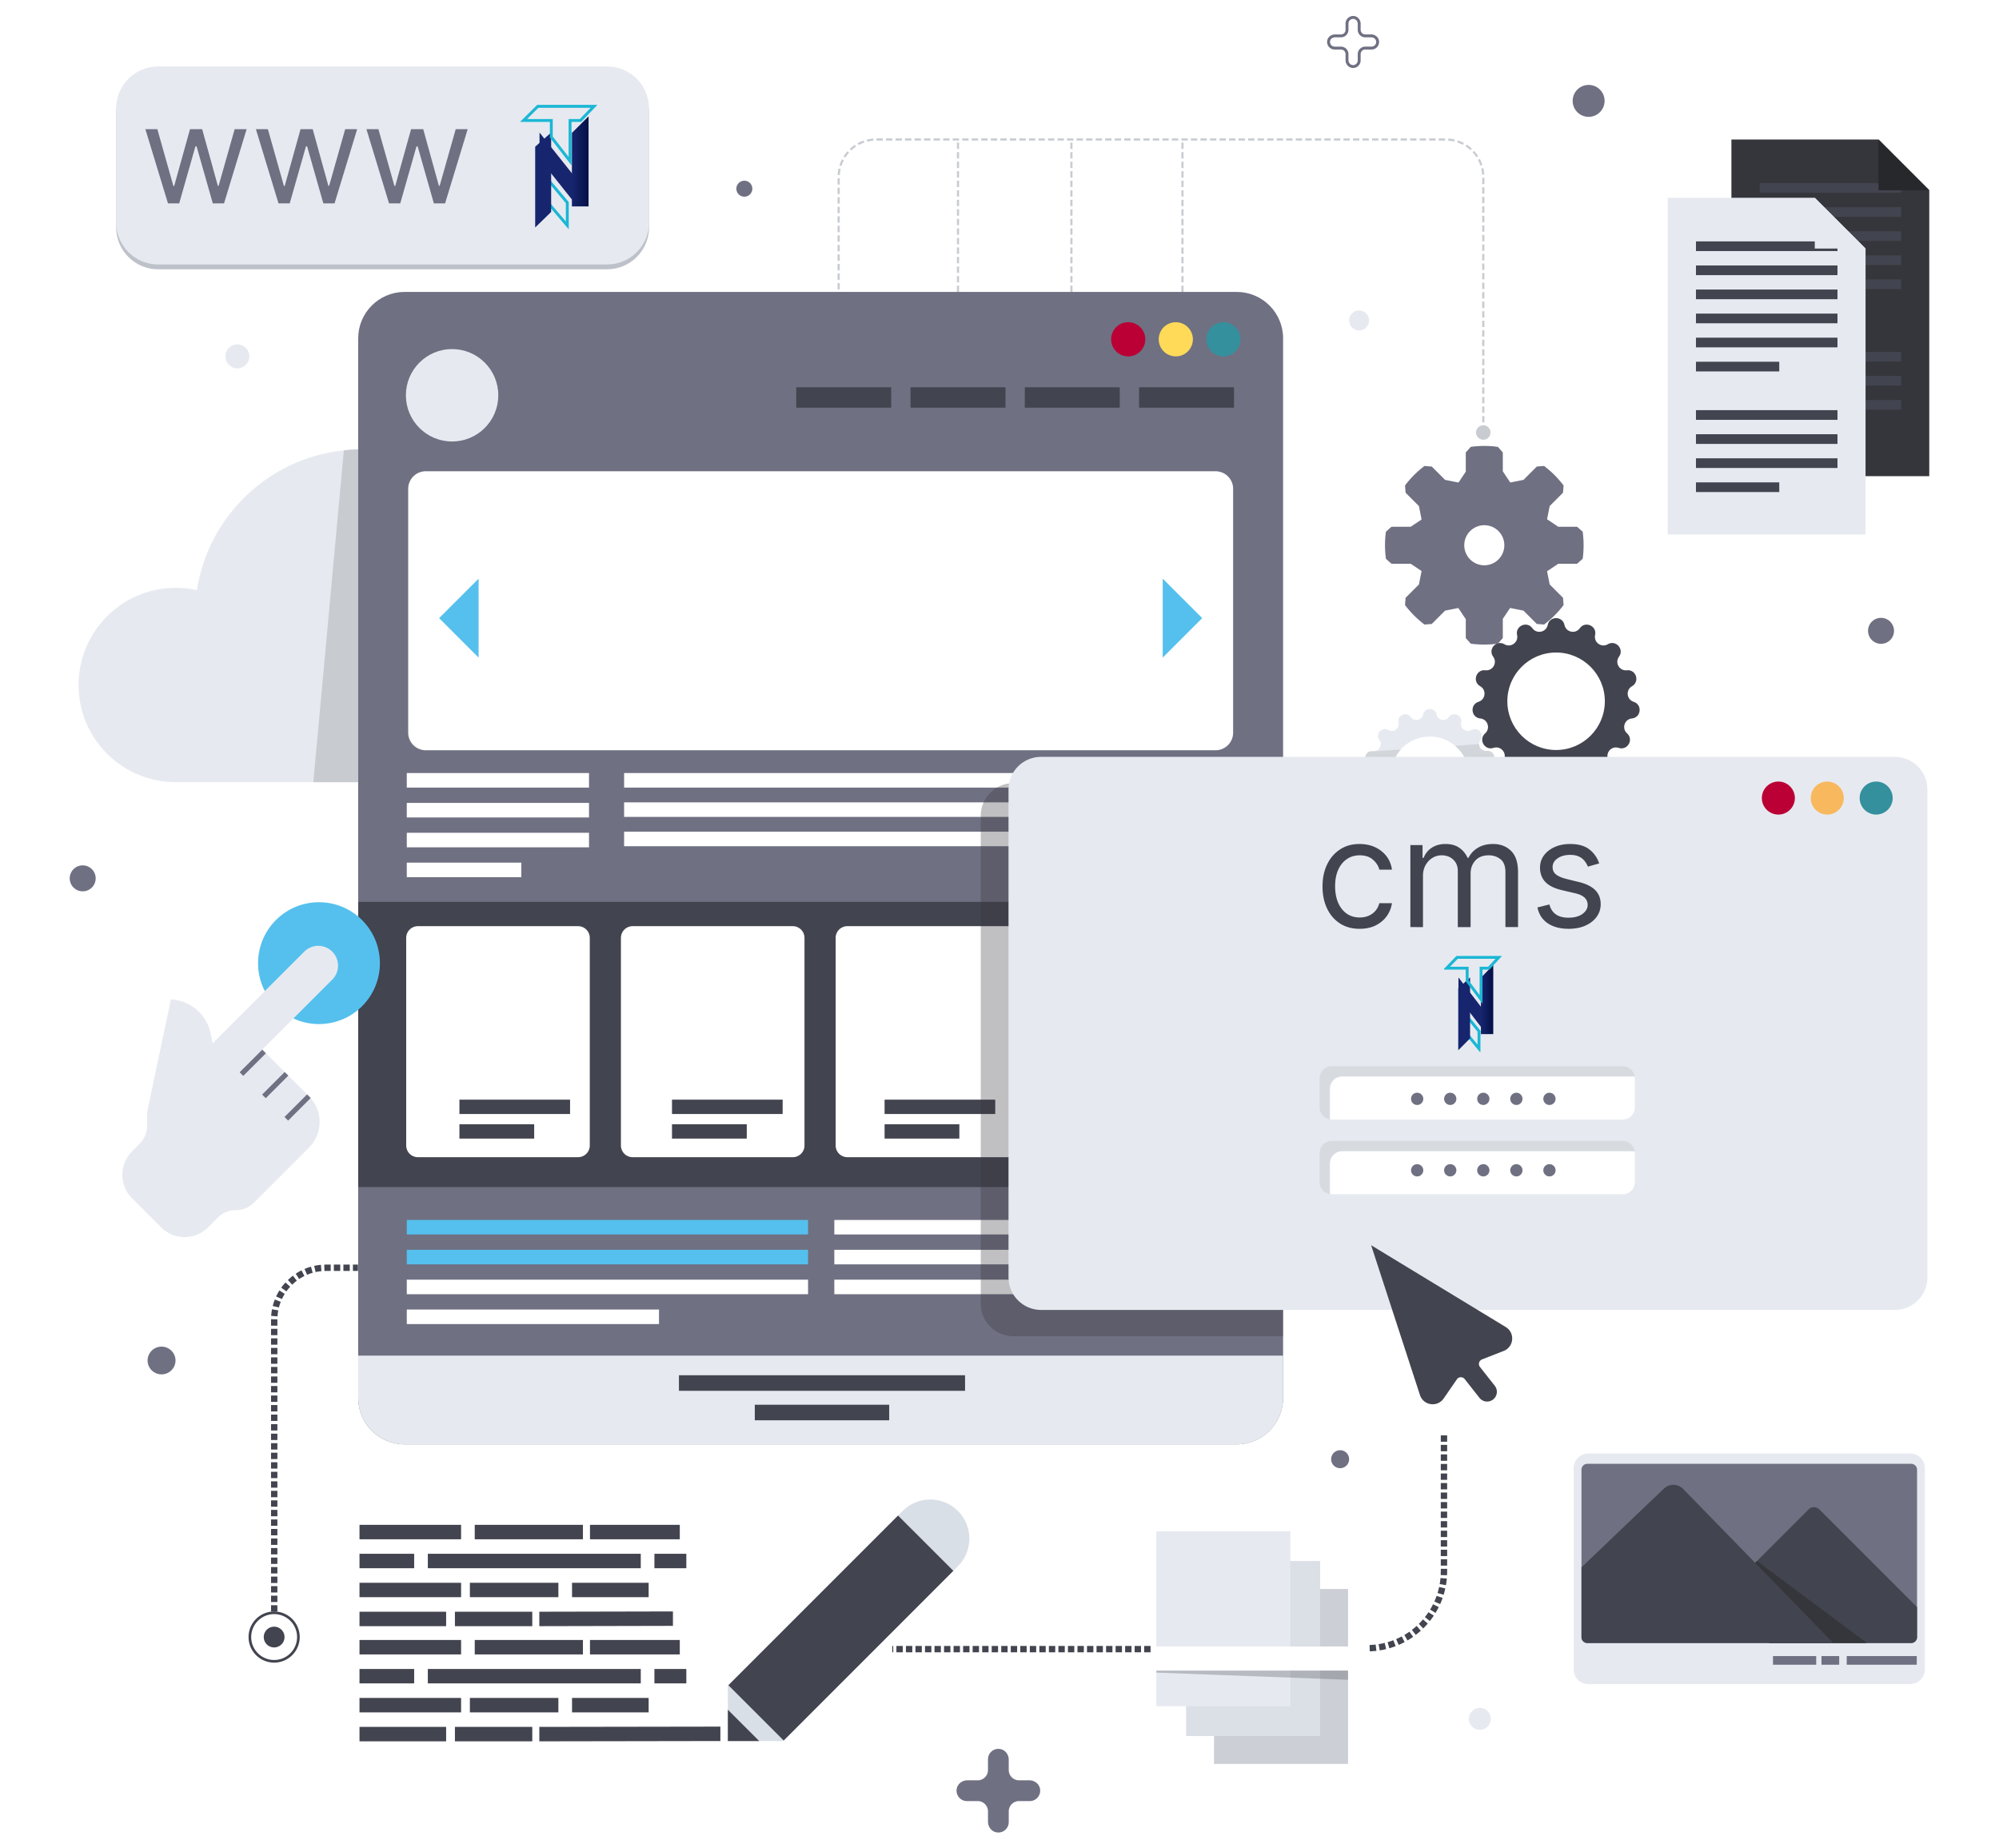
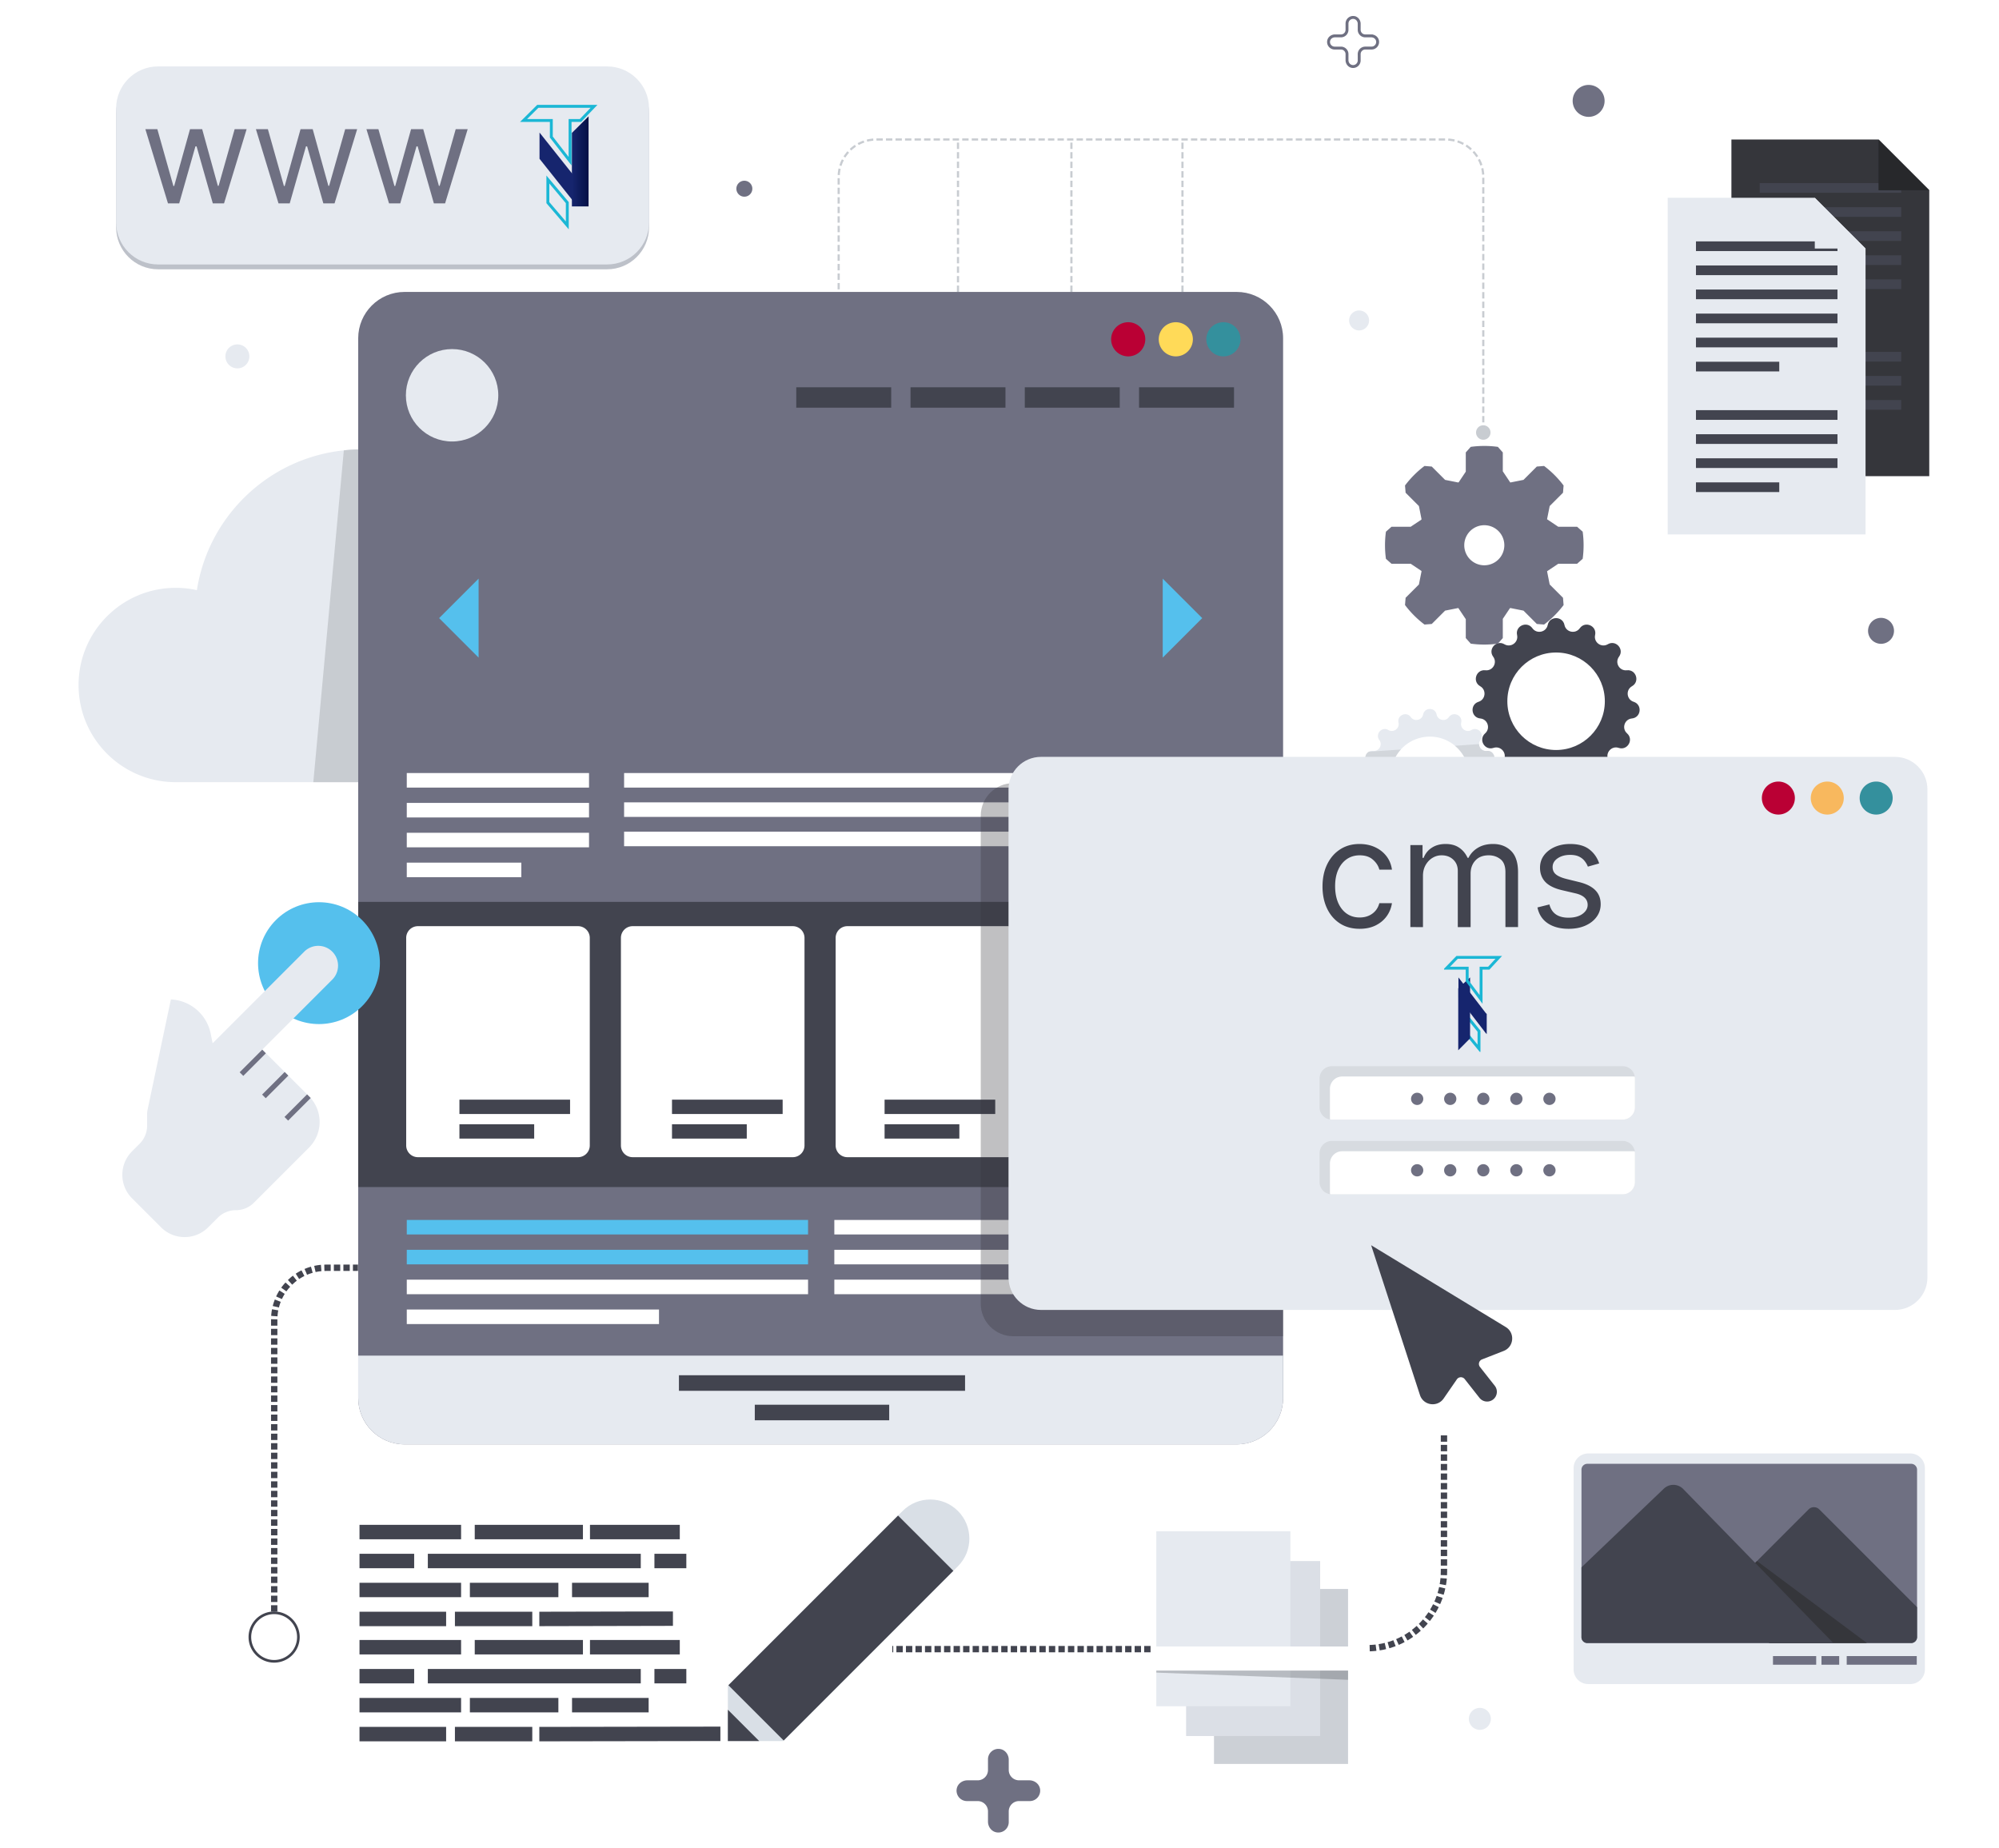
<svg xmlns="http://www.w3.org/2000/svg" width="688" height="636" fill="none" viewBox="0 0 688 636">
  <path fill="#e6eaf0" d="M218.028 253.188c0 8.832-7.165 15.997-16.013 15.997H60.499c-18.478 0-33.458-14.963-33.458-33.442 0-18.462 14.98-33.442 33.458-33.442 2.5 0 4.932.283 7.265.8 3.95-25.477 24.694-45.422 50.571-48.105a51 51 0 0 1 6.015-.333c14.93 0 28.51 5.715 38.708 15.063 11.414 10.464 18.562 25.51 18.562 42.206 0 2.483-.184 4.915-.483 7.315 7.898 3.249 13.846 10.281 15.562 18.862 1.667-.6 3.45-.933 5.316-.933 8.848 0 16.013 7.165 16.013 16.012" />
  <path fill="#c8ccd1" d="m163.058 169.726-9.148 99.459h-46.072l10.497-114.189a51 51 0 0 1 6.015-.333c14.93 0 28.51 5.715 38.708 15.063" />
  <path stroke="#c8ccd1" stroke-dasharray="2.19 1.09" stroke-miterlimit="10" stroke-width=".75" d="M288.647 102.869V60.914c0-7.13 5.78-12.91 12.91-12.91h196.039c7.13 0 12.91 5.78 12.91 12.91v86.467m-180.789-46.915V48.004m39.034 52.462V48.004m38.219 52.462V48.004" />
  <path fill="#6f7082" d="M441.606 116.412v364.71c0 8.798-7.148 15.946-15.963 15.946H139.247c-8.815 0-15.963-7.148-15.963-15.946v-364.71c0-8.798 7.148-15.946 15.963-15.946h286.396c8.815 0 15.963 7.148 15.963 15.946" />
  <path fill="#34909d" d="M415.181 116.692a5.877 5.877 0 1 0 11.753 0 5.877 5.877 0 0 0-11.753 0" />
  <path fill="#ffda58" d="M398.802 116.692a5.877 5.877 0 1 0 11.753.001 5.877 5.877 0 0 0-11.753-.001" />
  <path fill="#ba0034" d="M382.422 116.692a5.877 5.877 0 1 0 11.753 0 5.877 5.877 0 0 0-11.753 0" />
  <path fill="#42444f" d="M441.606 310.384H123.291v98.141h318.315zm-16.891-177.101h-32.68v7.02h32.68zm-39.328 0h-32.681v7.02h32.681zm-39.329 0h-32.68v7.02h32.68zm-39.329 0h-32.68v7.02h32.68z" />
  <path fill="#e6eaf0" d="M155.596 151.938c8.782 0 15.901-7.119 15.901-15.901s-7.119-15.902-15.901-15.902-15.901 7.12-15.901 15.902 7.119 15.901 15.901 15.901" />
-   <path fill="#fff" d="M418.354 258.199H146.542a6.054 6.054 0 0 1-6.054-6.054v-83.909a6.053 6.053 0 0 1 6.054-6.054h271.813a6.053 6.053 0 0 1 6.054 6.054v83.909a6.056 6.056 0 0 1-6.055 6.054" />
  <path fill="#55c0ed" d="M400.173 199.132v27.184l13.593-13.592zm-249.044 13.592 13.592 13.592v-27.184z" />
  <path fill="#fff" d="M424.407 266.042H214.798v5.007h209.609zm0 10.088H214.798v5.007h209.609zm-67.52 10.089H214.798v5.007h142.089zm-154.162-20.177h-62.723v5.007h62.723zm0 10.278h-62.723v5.007h62.723zm0 10.279h-62.723v5.007h62.723zm-23.3 10.277h-39.423v5.007h39.423z" />
  <path fill="#55c0ed" d="M278.113 419.837H140.002v5.007h138.111zm0 10.28H140.002v5.007h138.111z" />
  <path fill="#fff" d="M278.113 440.394H140.002v5.007h138.111zm-51.304 10.277h-86.807v5.008h86.807zm198.451-30.834H287.151v5.007H425.26zm-1.846 10.28H287.151v5.007h136.263zm-67.18 10.277h-69.083v5.007h69.083zm-157.283-42.149h-55.115a4.036 4.036 0 0 1-4.036-4.036v-71.432a4.035 4.035 0 0 1 4.036-4.036h55.115a4.035 4.035 0 0 1 4.035 4.036v71.432a4.036 4.036 0 0 1-4.035 4.036m73.901 0h-55.114a4.036 4.036 0 0 1-4.036-4.036v-71.432a4.036 4.036 0 0 1 4.036-4.036h55.114a4.035 4.035 0 0 1 4.036 4.036v71.432a4.035 4.035 0 0 1-4.036 4.036m73.904 0h-55.115a4.037 4.037 0 0 1-4.036-4.036v-71.432a4.035 4.035 0 0 1 4.036-4.036h55.115a4.035 4.035 0 0 1 4.036 4.036v71.432a4.037 4.037 0 0 1-4.036 4.036m73.902 0h-55.115a4.037 4.037 0 0 1-4.036-4.036v-71.432a4.035 4.035 0 0 1 4.036-4.036h55.115a4.035 4.035 0 0 1 4.036 4.036v71.432a4.037 4.037 0 0 1-4.036 4.036" />
  <path fill="#42444f" d="M196.201 378.445h-38.08v4.937h38.08zm-12.348 8.463h-25.732v4.937h25.732zm85.512-8.463h-38.081v4.937h38.081zm-12.349 8.463h-25.732v4.937h25.732zm85.513-8.463h-38.081v4.937h38.081zm-12.349 8.463h-25.732v4.937h25.732zm85.512-8.463h-38.08v4.937h38.08zm-12.348 8.463h-25.732v4.937h25.732z" />
  <path fill="#e6eaf0" d="M441.604 466.541v14.583c0 8.804-7.146 15.951-15.959 15.951H139.248c-8.811 0-15.959-7.147-15.959-15.951v-14.583z" />
  <path fill="#42444f" d="M332.148 473.283H233.67v5.366h98.478zm-26.11 10.149h-46.259v5.364h46.259z" />
  <path fill="#35363b" d="M348.745 269.524h92.861v190.337h-92.861c-6.181 0-11.197-5.016-11.197-11.198V280.721c0-6.182 5.016-11.197 11.197-11.197" opacity=".31" />
  <path fill="#42444f" d="M562.258 241.523c-2.452-.773-2.802-4.099-.565-5.365 2.79-1.578 1.403-5.845-1.781-5.484-2.554.292-4.227-2.606-2.698-4.672 1.907-2.576-1.096-5.912-3.857-4.284-2.216 1.305-4.922-.662-4.366-3.171.694-3.129-3.405-4.954-5.267-2.344-1.493 2.094-4.765 1.398-5.277-1.122-.638-3.141-5.127-3.141-5.765 0-.513 2.52-3.784 3.216-5.277 1.122-1.861-2.61-5.96-.783-5.267 2.344.557 2.511-2.149 4.477-4.366 3.171-2.761-1.626-5.763 1.708-3.857 4.284 1.53 2.068-.143 4.964-2.698 4.672-3.184-.363-4.57 3.906-1.781 5.484 2.238 1.266 1.89 4.592-.565 5.365-3.056.963-2.587 5.427.603 5.734 2.56.246 3.593 3.427 1.668 5.132-2.399 2.123-.156 6.01 2.883 4.994 2.439-.817 4.677 1.669 3.611 4.009-1.33 2.916 2.301 5.553 4.664 3.389 1.896-1.738 4.952-.377 4.928 2.194-.028 3.204 4.363 4.138 5.641 1.198 1.025-2.357 4.37-2.357 5.395 0 1.278 2.94 5.667 2.006 5.639-1.198-.022-2.571 3.032-3.932 4.929-2.194 2.362 2.164 5.993-.473 4.663-3.389-1.066-2.342 1.172-4.826 3.611-4.009 3.039 1.016 5.284-2.87 2.883-4.994-1.926-1.705-.892-4.886 1.668-5.132 3.189-.307 3.657-4.769.601-5.734m-26.693 16.589c-9.266 0-16.778-7.511-16.778-16.775 0-9.267 7.512-16.776 16.778-16.776 9.264 0 16.776 7.511 16.776 16.776 0 9.264-7.512 16.775-16.776 16.775" />
  <path fill="#e6eaf0" d="M513.565 267.141c-1.966-.616-2.249-3.282-.45-4.315.833-.467 1.217-1.25 1.217-2.016 0-1.283-1.05-2.566-2.65-2.383-1.499.166-2.632-1.033-2.632-2.35 0-.466.133-.966.466-1.399 1.533-2.083-.883-4.749-3.099-3.449-.383.233-.8.333-1.2.333-1.416 0-2.649-1.316-2.316-2.883.05-.2.067-.383.067-.566 0-2.15-2.916-3.249-4.299-1.317-.483.684-1.2.983-1.9.983-1.049 0-2.083-.683-2.332-1.882-.25-1.267-1.283-1.9-2.317-1.9-1.033 0-2.066.633-2.316 1.9-.25 1.199-1.283 1.882-2.332 1.882a2.3 2.3 0 0 1-1.917-.983c-.499-.699-1.199-.999-1.882-.999-1.367 0-2.716 1.199-2.35 2.882.033.184.067.367.067.533 0 1.75-1.95 2.966-3.566 2.017-2.216-1.3-4.632 1.366-3.099 3.449.333.433.466.916.466 1.383 0 1.316-1.116 2.532-2.632 2.366-.1-.017-.2-.017-.3-.017-.417 0-.784.1-1.1.283-1.483.784-1.816 3.133-.033 4.133a2.34 2.34 0 0 1 1.199 2.066c0 .95-.566 1.916-1.649 2.249-1.133.35-1.667 1.3-1.667 2.25 0 1.116.75 2.233 2.15 2.366 1.316.133 2.133 1.233 2.133 2.366 0 .633-.25 1.266-.8 1.75-1.933 1.716-.133 4.832 2.316 4.015.267-.083.517-.133.766-.133.5 0 .967.167 1.35.45.867.616 1.3 1.783.783 2.899-.15.35-.233.683-.233 1.017 0 1.866 2.366 3.199 3.982 1.716a2.32 2.32 0 0 1 1.583-.633c1.233 0 2.4.966 2.383 2.399v.033c0 2.533 3.499 3.266 4.532.933.817-1.899 3.516-1.899 4.333 0 1.033 2.35 4.548 1.6 4.532-.966v-.017c0-2.049 2.433-3.149 3.966-1.749.483.45 1.033.633 1.566.633 1.566 0 2.982-1.616 2.183-3.366a2.4 2.4 0 0 1-.217-.983c0-1.516 1.5-2.766 3.116-2.233.266.1.533.134.8.134 1.283 0 2.266-1.083 2.316-2.283.05-.65-.183-1.333-.8-1.866a2.3 2.3 0 0 1-.8-1.75c0-1.133.817-2.233 2.133-2.366 1.4-.133 2.149-1.25 2.149-2.366 0-.95-.533-1.9-1.666-2.25m-21.445 13.33c-1.782 0-3.499-.349-5.048-.966a13.49 13.49 0 0 1-8.432-12.514 13.474 13.474 0 0 1 13.48-13.48c3.3 0 6.316 1.167 8.648 3.15a13.39 13.39 0 0 1 4.832 10.33c0 4.999-2.716 9.365-6.765 11.698a13.4 13.4 0 0 1-6.715 1.782" />
  <path fill="#d2d6db" d="m487.072 279.505-10.148.7a2.27 2.27 0 0 0-1.35-.45c-.25 0-.499.05-.766.133-2.449.817-4.249-2.299-2.316-4.015.55-.483.8-1.117.8-1.75 0-1.133-.817-2.233-2.133-2.366-1.4-.133-2.15-1.25-2.15-2.366 0-.95.534-1.899 1.667-2.249 1.083-.334 1.649-1.3 1.649-2.25 0-.8-.383-1.599-1.199-2.066-1.783-1-1.45-3.349.033-4.132l10.964-.75a13.5 13.5 0 0 0-3.483 9.048 13.49 13.49 0 0 0 8.432 12.513m28.159-10.114c0 1.116-.749 2.233-2.149 2.366-1.316.133-2.133 1.233-2.133 2.366 0 .633.25 1.266.8 1.75.616.533.85 1.216.8 1.866l-13.714.95a13.48 13.48 0 0 0 6.765-11.698c0-4.165-1.882-7.881-4.832-10.33l8.282-.584c0 1.317 1.133 2.516 2.632 2.35 1.6-.183 2.65 1.1 2.65 2.383 0 .766-.384 1.549-1.217 2.016-1.799 1.033-1.516 3.699.45 4.315 1.133.35 1.666 1.3 1.666 2.25" />
  <path fill="#e6eaf0" d="M652.175 450.815H358.298c-6.182 0-11.194-5.012-11.194-11.194V271.666c0-6.182 5.012-11.194 11.194-11.194h293.877c6.181 0 11.194 5.012 11.194 11.194v167.955c0 6.182-5.013 11.194-11.194 11.194" />
  <path fill="#34909d" d="M645.726 280.332a5.68 5.68 0 1 0-.001-11.36 5.68 5.68 0 0 0 .001 11.36" />
  <path fill="#f8b85e" d="M628.895 280.332a5.68 5.68 0 1 0-.001-11.36 5.68 5.68 0 0 0 .001 11.36" />
  <path fill="#ba0034" d="M617.745 274.653a5.68 5.68 0 1 1-11.36-.001 5.68 5.68 0 0 1 11.36.001" />
  <path fill="#42444f" d="M467.966 319.647q-3.971 0-6.838-1.875t-4.412-5.165-1.544-7.518q0-4.302 1.581-7.592 1.6-3.308 4.448-5.165 2.868-1.875 6.691-1.875 2.978 0 5.367 1.103 2.39 1.103 3.916 3.088t1.893 4.632h-4.338q-.496-1.93-2.206-3.419-1.691-1.507-4.558-1.507-2.536 0-4.449 1.324-1.893 1.305-2.959 3.694-1.048 2.371-1.048 5.57 0 3.271 1.03 5.698 1.047 2.426 2.941 3.768 1.911 1.341 4.485 1.342 1.69 0 3.069-.588a6.35 6.35 0 0 0 2.335-1.692q.955-1.103 1.36-2.646h4.338a10.05 10.05 0 0 1-1.82 4.503q-1.434 1.985-3.805 3.162-2.352 1.158-5.477 1.158m17.443-.589v-28.233h4.191v4.411h.368q.882-2.26 2.849-3.51 1.967-1.269 4.724-1.269 2.794 0 4.65 1.269 1.875 1.25 2.923 3.51h.294q1.084-2.187 3.253-3.474 2.169-1.305 5.202-1.305 3.787 0 6.195 2.371 2.408 2.354 2.408 7.335v18.895h-4.338v-18.895q0-3.126-1.71-4.467-1.709-1.342-4.025-1.342-2.977 0-4.614 1.801-1.636 1.783-1.636 4.522v18.381h-4.411v-19.337q0-2.408-1.563-3.878-1.562-1.49-4.025-1.489-1.69 0-3.162.901-1.452.9-2.352 2.5-.883 1.58-.883 3.657v17.646zm64.987-21.91-3.897 1.103a7.2 7.2 0 0 0-1.084-1.893q-.699-.938-1.912-1.544t-3.107-.607q-2.59 0-4.319 1.195-1.71 1.176-1.71 2.996 0 1.617 1.177 2.555 1.176.938 3.676 1.562l4.191 1.03q3.786.919 5.643 2.812 1.857 1.875 1.857 4.834 0 2.427-1.397 4.338-1.38 1.912-3.861 3.015t-5.771 1.103q-4.32 0-7.15-1.875t-3.585-5.478l4.118-1.029q.588 2.279 2.224 3.419 1.654 1.139 4.319 1.139 3.034 0 4.816-1.286 1.802-1.305 1.802-3.125 0-1.472-1.03-2.463-1.03-1.011-3.161-1.508l-4.706-1.102q-3.879-.92-5.698-2.849-1.801-1.949-1.801-4.871 0-2.39 1.341-4.228 1.36-1.839 3.695-2.886 2.352-1.048 5.33-1.048 4.191 0 6.581 1.838 2.408 1.839 3.419 4.853" />
  <path fill="#6f7082" d="M542.793 194.018c.731-.65 1.188-1.053 1.92-1.703.209-1.525.316-3.083.316-4.664a34 34 0 0 0-.316-4.671l-1.92-1.703h-6.492l-3.822-2.557-.022-.052.9-4.512 4.582-4.581.205-2.496a34.2 34.2 0 0 0-6.717-6.72l-2.497.204-4.584 4.583-4.517.9-.05-.02-2.556-3.824v-6.495l-1.703-1.919a34 34 0 0 0-4.666-.317q-2.377.001-4.67.317l-1.703 1.919v6.613l-2.445 3.66-.161.066c-1.645-.326-2.873-.571-4.516-.898l-4.585-4.585-2.498-.204a34 34 0 0 0-6.712 6.722l.207 2.494 4.58 4.581.9 4.517-.067.16-3.659 2.446h-6.606l-1.92 1.703a34 34 0 0 0-.317 4.671q.001 2.376.317 4.663l1.92 1.703h6.606l3.659 2.446.067.162c-.327 1.645-.571 2.873-.9 4.517l-4.58 4.581-.207 2.494a34 34 0 0 0 6.712 6.72l2.498-.203 4.585-4.586 4.517-.896.055.022 2.551 3.82v6.495l1.703 1.92a34 34 0 0 0 4.671.317 34 34 0 0 0 4.665-.317l1.703-1.92v-6.613l2.445-3.659.161-.067 4.518.898 4.585 4.586 2.496.205a34.2 34.2 0 0 0 6.717-6.717l-.203-2.494-4.584-4.587-.898-4.511.021-.053 3.823-2.558h6.488zm-31.939.525a6.896 6.896 0 1 1 0-13.792 6.896 6.896 0 0 1 0 13.792" />
  <path fill="#ccd0d6" d="M463.964 546.839H417.82v60.216h46.144z" />
  <path fill="#dbdfe6" d="M454.363 537.239h-46.144v60.215h46.144z" />
  <path fill="#e6eaf0" d="M444.112 526.988h-46.144v60.215h46.144z" />
  <path fill="#35363b" d="M463.966 574.916H397.97v.713l65.996 2.477z" opacity=".26" />
  <path fill="#fff" d="M465.194 566.636h-69.478v8.281h69.478z" />
  <path fill="#55c0ed" d="M124.61 346.293c-8.189 8.19-21.464 8.19-29.654 0-8.188-8.187-8.188-21.464 0-29.654 8.19-8.19 21.465-8.19 29.654 0 8.19 8.188 8.19 21.465 0 29.654" />
  <path fill="#e6eaf0" d="m73.176 359.045 31.541-31.54a6.81 6.81 0 0 1 9.634 0 6.81 6.81 0 0 1 0 9.634l-24.077 24.077 16.076 16.076c4.875 4.876 4.875 12.782 0 17.658l-18.97 18.97a8.78 8.78 0 0 1-6.207 2.571 8.78 8.78 0 0 0-6.207 2.571l-3.33 3.329c-4.472 4.473-11.723 4.473-16.195 0l-9.983-9.982c-4.472-4.472-4.472-11.724 0-16.196l2.603-2.603a8.78 8.78 0 0 0 2.57-6.207v-3.811c0-.609.064-1.218.19-1.814l7.992-37.824c6.73.32 12.38 5.18 13.702 11.789z" />
  <path fill="#6f7082" d="m91.509 362.491-1.25-1.25-7.778 7.778 1.25 1.249zm7.725 7.678-1.249-1.249-7.777 7.778 1.249 1.248zm7.709 7.707-1.249-1.249-7.777 7.778 1.249 1.248z" />
  <path fill="#d9dfe6" d="M329.69 519.996c5.256 5.256 5.256 13.775 0 19.031l-60.15 60.15h-19.03v-19.032l60.15-60.15c5.255-5.254 13.775-5.254 19.03.001" />
  <path fill="#42444f" d="m328.114 540.601-58.392 58.393-19.029-19.027 53.335-53.335 5.052-5.058zm-77.604 47.794 10.782 10.782H250.51zm-91.816-63.628h-34.962v4.965h34.962zm41.936 0h-37.236v4.965h37.236zm33.335 0h-30.911v4.965h30.911zm-80.417 29.906h-29.816v4.965h29.816zm29.65 0h-26.624v4.965h26.624zm48.41 4.865-45.986.102v-4.968l45.986-.099zm-89.06-24.802h-18.816v4.966h18.816zm77.987 0h-73.287v4.966h73.287zm15.683 0h-10.982v4.966h10.982zm-77.524 9.97h-34.962v4.965h34.962zm33.485 0H161.72v4.965h30.459zm31.067 0h-26.368v4.965h26.368zm-64.552 19.696h-34.962v4.966h34.962zm41.936 0h-37.236v4.966h37.236zm33.335 0h-30.911v4.966h30.911zm-80.417 29.906h-29.816v4.966h29.816zm29.65 0h-26.624v4.966h26.624zm64.742 4.866-62.318.102v-4.967l62.318-.1zm-105.392-24.803h-18.816v4.966h18.816zm77.987 0h-73.287v4.966h73.287zm15.683 0h-10.982v4.966h10.982zm-77.524 9.97h-34.962v4.965h34.962zm33.485 0H161.72v4.965h30.459zm31.067 0h-26.368v4.965h26.368z" />
  <path stroke="#42444f" stroke-dasharray="2.19 1.09" stroke-miterlimit="10" stroke-width="2.187" d="M94.376 554.619V454.136c0-9.851 7.986-17.838 17.837-17.838h10.991" />
  <path stroke="#42444f" stroke-miterlimit="10" stroke-width=".908" d="M102.697 563.39a8.347 8.347 0 0 1-8.348 8.348 8.348 8.348 0 1 1 8.348-8.348Z" />
-   <path fill="#42444f" d="M97.924 563.391a3.573 3.573 0 1 1-7.146-.002 3.573 3.573 0 0 1 7.146.002" />
  <path stroke="#42444f" stroke-dasharray="2.19 1.09" stroke-miterlimit="10" stroke-width="2.187" d="M496.974 493.979v46.82c0 14.597-11.834 26.431-26.43 26.431m-74.558.314h-88.895" />
  <path fill="#bdc1c9" d="M208.94 92.679H54.414c-7.976 0-14.443-6.467-14.443-14.443v-39.27c0-7.976 6.467-14.442 14.443-14.442h154.524c7.976 0 14.443 6.466 14.443 14.443v39.269c.002 7.976-6.465 14.443-14.441 14.443" />
  <path fill="#e6eaf0" d="M208.94 91.013H54.414c-7.976 0-14.443-6.467-14.443-14.443V37.3c0-7.976 6.467-14.442 14.443-14.442h154.524c7.976 0 14.443 6.466 14.443 14.443V76.57c.002 7.976-6.465 14.443-14.441 14.443" />
  <path fill="#6f7082" d="m57.815 70-7.78-25.538h4.123l5.52 19.552h.266l5.453-19.552h4.19l5.387 19.486h.266l5.52-19.486h4.123L77.103 70h-3.858l-5.587-19.62h-.399L61.673 70zm38.042 0-7.781-25.538h4.123l5.52 19.552h.266l5.453-19.552h4.19l5.387 19.486h.266l5.52-19.486h4.123L115.143 70h-3.857L105.7 50.38h-.4L99.714 70zm38.041 0-7.781-25.538h4.123l5.52 19.552h.266l5.454-19.552h4.189l5.387 19.486h.266l5.52-19.486h4.124L153.185 70h-3.858l-5.586-19.62h-.399L137.755 70z" />
  <path fill="#d7dbe0" d="M562.703 371.149v9.948a4.206 4.206 0 0 1-4.199 4.215H458.379q-.3 0-.6-.05a4.19 4.19 0 0 1-3.616-4.165v-9.948a4.21 4.21 0 0 1 4.216-4.215h100.125c2.1 0 3.849 1.566 4.149 3.599.034.2.05.4.05.616" />
  <path fill="#fff" d="M562.703 371.149v9.948a4.206 4.206 0 0 1-4.199 4.215H458.379q-.3 0-.6-.05-.05-.3-.05-.6v-9.964c0-2.316 1.883-4.215 4.199-4.215h100.125q.3 0 .6.05c.033.2.05.4.05.616" />
  <path fill="#d7dbe0" d="M562.703 396.87v9.947a4.207 4.207 0 0 1-4.199 4.216H458.379q-.3 0-.6-.05a4.19 4.19 0 0 1-3.616-4.166v-9.947a4.21 4.21 0 0 1 4.216-4.216h100.125c2.1 0 3.849 1.566 4.149 3.599.033.2.05.4.05.617" />
  <path fill="#fff" d="M562.703 396.87v9.947a4.207 4.207 0 0 1-4.199 4.216H458.379q-.3 0-.6-.05-.05-.3-.05-.6v-9.964c0-2.316 1.883-4.216 4.199-4.216h100.125q.3 0 .6.05c.033.2.05.4.05.617" />
  <path fill="#6f7082" d="M489.854 378.168a2.106 2.106 0 1 1-4.212 0 2.106 2.106 0 0 1 4.212 0m11.382 0a2.106 2.106 0 1 1-4.212 0 2.106 2.106 0 0 1 4.212 0m11.383 0a2.106 2.106 0 1 1-4.212 0 2.106 2.106 0 0 1 4.212 0m11.382 0a2.106 2.106 0 1 1-4.212 0 2.106 2.106 0 0 1 4.212 0m11.382 0a2.106 2.106 0 1 1-4.212 0 2.106 2.106 0 0 1 4.212 0m-45.529 24.587a2.106 2.106 0 1 1-4.212 0 2.106 2.106 0 0 1 4.212 0m9.276 2.106a2.106 2.106 0 1 0 0-4.213 2.106 2.106 0 0 0 0 4.213m13.489-2.106a2.106 2.106 0 1 1-4.212 0 2.106 2.106 0 0 1 4.212 0m11.382 0a2.106 2.106 0 1 1-4.212 0 2.106 2.106 0 0 1 4.212 0m11.382 0a2.106 2.106 0 1 1-4.212 0 2.106 2.106 0 0 1 4.212 0" />
  <path fill="#c8ccd1" d="M512.994 148.851a2.488 2.488 0 1 1-4.976-.002 2.488 2.488 0 0 1 4.976.002" />
  <path fill="#42444f" d="m518.242 456.703-46.333-28.159 16.797 51.552c1.18 3.623 5.999 4.322 8.162 1.188l4.543-6.585a1.678 1.678 0 0 1 2.7-.085l5.12 6.504a3.355 3.355 0 0 0 5.271-4.15l-5.141-6.528a1.68 1.68 0 0 1 .707-2.601l7.463-2.919c3.546-1.388 3.967-6.239.711-8.217" />
  <path fill="#35363b" d="M664 163.875h-68.097V48.004h50.628L664 65.473z" />
  <path fill="#42444f" d="M654.342 63.017h-48.704v3.334h48.704zm0 8.284h-48.704v3.334h48.704zm0 8.284h-48.704v3.334h48.704zm0 8.282h-48.704v3.334h48.704zm0 8.284h-48.704v3.335h48.704zm-20.036 8.283h-28.668v3.335h28.668zm20.036 16.667h-48.704v3.334h48.704zm0 8.284h-48.704v3.334h48.704zm0 8.283h-48.704v3.334h48.704zm-20.036 8.283h-28.668v3.334h28.668z" />
  <path fill="#27282b" d="M664 65.473h-17.467v-17.47z" />
  <path fill="#e6eaf0" d="M642.069 183.932h-68.097V68.06H624.6c6.821 6.822 10.645 10.648 17.469 17.47z" />
  <path fill="#42444f" d="M632.409 83.073h-48.704v3.333h48.704zm0 8.285h-48.704v3.332h48.704zm0 8.283h-48.704v3.333h48.704zm0 8.283h-48.704v3.333h48.704zm0 8.285h-48.704v3.333h48.704zm-20.036 8.283h-28.668v3.332h28.668zm20.036 16.665h-48.704v3.333h48.704zm0 8.285h-48.704v3.333h48.704zm0 8.284h-48.704v3.332h48.704zm-20.036 8.282h-28.668v3.332h28.668z" />
  <path fill="#e6eaf0" d="M642.069 85.53H624.6V68.06c6.821 6.822 10.645 10.648 17.469 17.47m15.401 494.037H546.617a5.025 5.025 0 0 1-5.024-5.024v-69.311a5.024 5.024 0 0 1 5.024-5.024H657.47a5.024 5.024 0 0 1 5.024 5.024v69.311a5.025 5.025 0 0 1-5.024 5.024" />
  <path fill="#6f7082" d="M659.801 505.8v57.617a2.04 2.04 0 0 1-2.031 2.031H546.309a2.02 2.02 0 0 1-2.01-2.031V505.8a2.02 2.02 0 0 1 2.01-2.031H657.77c1.116 0 2.031.916 2.031 2.031" />
  <path fill="#42444f" d="M659.801 553.103v10.314a2.037 2.037 0 0 1-2.031 2.031h-48.845l-6.875-25.56 2.656-2.656 17.749-17.769a2.62 2.62 0 0 1 3.703-.002z" />
  <path fill="#35363b" d="M642.545 565.448h-33.618l-6.877-25.56 2.658-2.656z" />
  <path fill="#42444f" d="M630.981 565.449h-84.672c-1.11 0-2.01-.9-2.01-2.01v-24.042l28.355-27.079a4.734 4.734 0 0 1 6.66.12z" />
  <path fill="#6f7082" d="M659.694 569.947h-24.107v2.966h24.107zm-26.693 0h-6.097v2.966h6.097zm-7.918 0h-14.872v2.966h14.872zm22.316-348.38a4.466 4.466 0 1 0 0-8.932 4.466 4.466 0 0 0 0 8.932" />
  <path fill="#e6eaf0" d="M513.102 591.484a3.779 3.779 0 1 1-7.557 0 3.779 3.779 0 0 1 7.557 0" />
-   <path fill="#6f7082" d="M461.238 505.273a3.091 3.091 0 1 0 0-6.182 3.091 3.091 0 0 0 0 6.182M60.41 468.179a4.809 4.809 0 1 1-9.618 0 4.809 4.809 0 0 1 9.617 0M32.931 302.283a4.466 4.466 0 1 1-8.932 0 4.466 4.466 0 0 1 8.932 0" />
  <path fill="#e6eaf0" d="M85.825 122.648a4.123 4.123 0 1 1-8.246 0 4.123 4.123 0 0 1 8.246 0" />
  <path fill="#6f7082" d="M258.934 64.944a2.747 2.747 0 1 1-5.494 0 2.747 2.747 0 0 1 5.494 0" />
  <path fill="#e6eaf0" d="M471.199 110.284a3.435 3.435 0 1 1-6.87-.001 3.435 3.435 0 0 1 6.87.001" />
  <path fill="#6f7082" d="M552.257 34.72a5.495 5.495 0 1 1-10.99 0 5.495 5.495 0 0 1 10.99 0M354.272 612.693h-3.54a3.55 3.55 0 0 1-3.551-3.55v-3.541c0-1.728-1.157-3.321-2.851-3.656a3.58 3.58 0 0 0-4.292 3.501v3.697a3.55 3.55 0 0 1-3.551 3.551h-3.541c-1.728 0-3.321 1.156-3.656 2.851a3.582 3.582 0 0 0 3.499 4.292h3.698a3.55 3.55 0 0 1 3.551 3.551v3.541c0 1.728 1.158 3.321 2.851 3.656a3.582 3.582 0 0 0 4.292-3.501v-3.698a3.55 3.55 0 0 1 3.551-3.55h3.697c2.2 0 3.952-2.017 3.501-4.293-.338-1.693-1.93-2.851-3.658-2.851" />
  <path stroke="#6f7082" stroke-miterlimit="10" d="M471.957 12.35h-2.078a2.084 2.084 0 0 1-2.084-2.084V8.188c0-1.015-.68-1.948-1.675-2.146a2.102 2.102 0 0 0-2.519 2.054v2.17a2.084 2.084 0 0 1-2.085 2.084h-2.078c-1.014 0-1.949.68-2.146 1.675a2.102 2.102 0 0 0 2.055 2.52h2.169c1.152 0 2.085.932 2.085 2.084v2.078c0 1.013.68 1.947 1.674 2.146a2.102 2.102 0 0 0 2.52-2.055v-2.17c0-1.15.933-2.084 2.084-2.084h2.17a2.102 2.102 0 0 0 2.054-2.52c-.196-.995-1.131-1.674-2.146-1.674Z" />
  <g clip-path="url(#a)">
    <path stroke="#1bb7d5" d="M195.248 77.575v-7.84l-6.69-7.959v7.959z" />
    <path fill="#16256e" d="m185.69 45.622 12.664 15.917.478.475v9.027l-.478-.475L185.69 54.65z" />
    <g filter="url(#b)">
      <path fill="url(#c)" d="m198.832 45.74 5.734-5.701V71.04h-4.872q-.002.01-.026 0h-.836z" />
    </g>
    <g filter="url(#d)">
-       <path fill="#16256e" d="m185.69 72.942-5.495 5.345V50.492l5.495-4.87z" />
-     </g>
+       </g>
    <path stroke="#1bb7d5" d="m204.447 36.594-4.659 4.87h-3.584v14.017l-6.452-8.315v-5.702h-9.557l4.898-4.87z" />
  </g>
  <g clip-path="url(#e)">
    <path stroke="#1bb7d5" d="M509.035 360.906v-6.017l-4.955-6.107v6.107z" />
    <path fill="#16256e" d="m501.956 336.384 9.38 12.216.354.364v6.928l-.354-.364-9.38-12.216z" />
    <g filter="url(#f)">
-       <path fill="url(#g)" d="m511.69 336.475 4.248-4.376v23.793h-3.609q-.003.007-.019 0h-.62z" />
-     </g>
+       </g>
    <g filter="url(#h)">
      <path fill="#16256e" d="m501.956 357.351-4.071 4.102v-21.331l4.071-3.738z" />
    </g>
    <path stroke="#1bb7d5" d="m515.85 329.456-3.452 3.737h-2.655v10.757l-4.778-6.381v-4.376h-7.08l3.628-3.737z" />
  </g>
  <defs>
    <filter id="b" width="7.735" height="31.007" x="196.832" y="40.039" color-interpolation-filters="sRGB" filterUnits="userSpaceOnUse">
      <feFlood flood-opacity="0" result="BackgroundImageFix" />
      <feBlend in="SourceGraphic" in2="BackgroundImageFix" result="shape" />
      <feColorMatrix in="SourceAlpha" result="hardAlpha" values="0 0 0 0 0 0 0 0 0 0 0 0 0 0 0 0 0 0 127 0" />
      <feOffset dx="-2" />
      <feGaussianBlur stdDeviation="1.5" />
      <feComposite in2="hardAlpha" k2="-1" k3="1" operator="arithmetic" />
      <feColorMatrix values="0 0 0 0 0 0 0 0 0 0 0 0 0 0 0 0 0 0 0.15 0" />
      <feBlend in2="shape" result="effect1_innerShadow_783_11298" />
    </filter>
    <filter id="d" width="8.496" height="32.666" x="180.195" y="45.622" color-interpolation-filters="sRGB" filterUnits="userSpaceOnUse">
      <feFlood flood-opacity="0" result="BackgroundImageFix" />
      <feBlend in="SourceGraphic" in2="BackgroundImageFix" result="shape" />
      <feColorMatrix in="SourceAlpha" result="hardAlpha" values="0 0 0 0 0 0 0 0 0 0 0 0 0 0 0 0 0 0 127 0" />
      <feOffset dx="4" />
      <feGaussianBlur stdDeviation="1.5" />
      <feComposite in2="hardAlpha" k2="-1" k3="1" operator="arithmetic" />
      <feColorMatrix values="0 0 0 0 0 0 0 0 0 0 0 0 0 0 0 0 0 0 0.15 0" />
      <feBlend in2="shape" result="effect1_innerShadow_783_11298" />
    </filter>
    <filter id="f" width="6.248" height="23.796" x="509.69" y="332.099" color-interpolation-filters="sRGB" filterUnits="userSpaceOnUse">
      <feFlood flood-opacity="0" result="BackgroundImageFix" />
      <feBlend in="SourceGraphic" in2="BackgroundImageFix" result="shape" />
      <feColorMatrix in="SourceAlpha" result="hardAlpha" values="0 0 0 0 0 0 0 0 0 0 0 0 0 0 0 0 0 0 127 0" />
      <feOffset dx="-2" />
      <feGaussianBlur stdDeviation="1.5" />
      <feComposite in2="hardAlpha" k2="-1" k3="1" operator="arithmetic" />
      <feColorMatrix values="0 0 0 0 0 0 0 0 0 0 0 0 0 0 0 0 0 0 0.15 0" />
      <feBlend in2="shape" result="effect1_innerShadow_783_11298" />
    </filter>
    <filter id="h" width="7.071" height="25.069" x="497.885" y="336.384" color-interpolation-filters="sRGB" filterUnits="userSpaceOnUse">
      <feFlood flood-opacity="0" result="BackgroundImageFix" />
      <feBlend in="SourceGraphic" in2="BackgroundImageFix" result="shape" />
      <feColorMatrix in="SourceAlpha" result="hardAlpha" values="0 0 0 0 0 0 0 0 0 0 0 0 0 0 0 0 0 0 127 0" />
      <feOffset dx="4" />
      <feGaussianBlur stdDeviation="1.5" />
      <feComposite in2="hardAlpha" k2="-1" k3="1" operator="arithmetic" />
      <feColorMatrix values="0 0 0 0 0 0 0 0 0 0 0 0 0 0 0 0 0 0 0.15 0" />
      <feBlend in2="shape" result="effect1_innerShadow_783_11298" />
    </filter>
    <linearGradient id="c" x1="204.566" x2="198.832" y1="55.542" y2="55.542" gradientUnits="userSpaceOnUse">
      <stop stop-color="#051046" />
      <stop offset="1" stop-color="#16256e" />
    </linearGradient>
    <linearGradient id="g" x1="515.938" x2="511.69" y1="343.998" y2="343.998" gradientUnits="userSpaceOnUse">
      <stop stop-color="#051046" />
      <stop offset="1" stop-color="#16256e" />
    </linearGradient>
    <clipPath id="a">
      <path fill="#fff" d="M179 36h27v43h-27z" />
    </clipPath>
    <clipPath id="e">
      <path fill="#fff" d="M497 329h20v33h-20z" />
    </clipPath>
  </defs>
</svg>